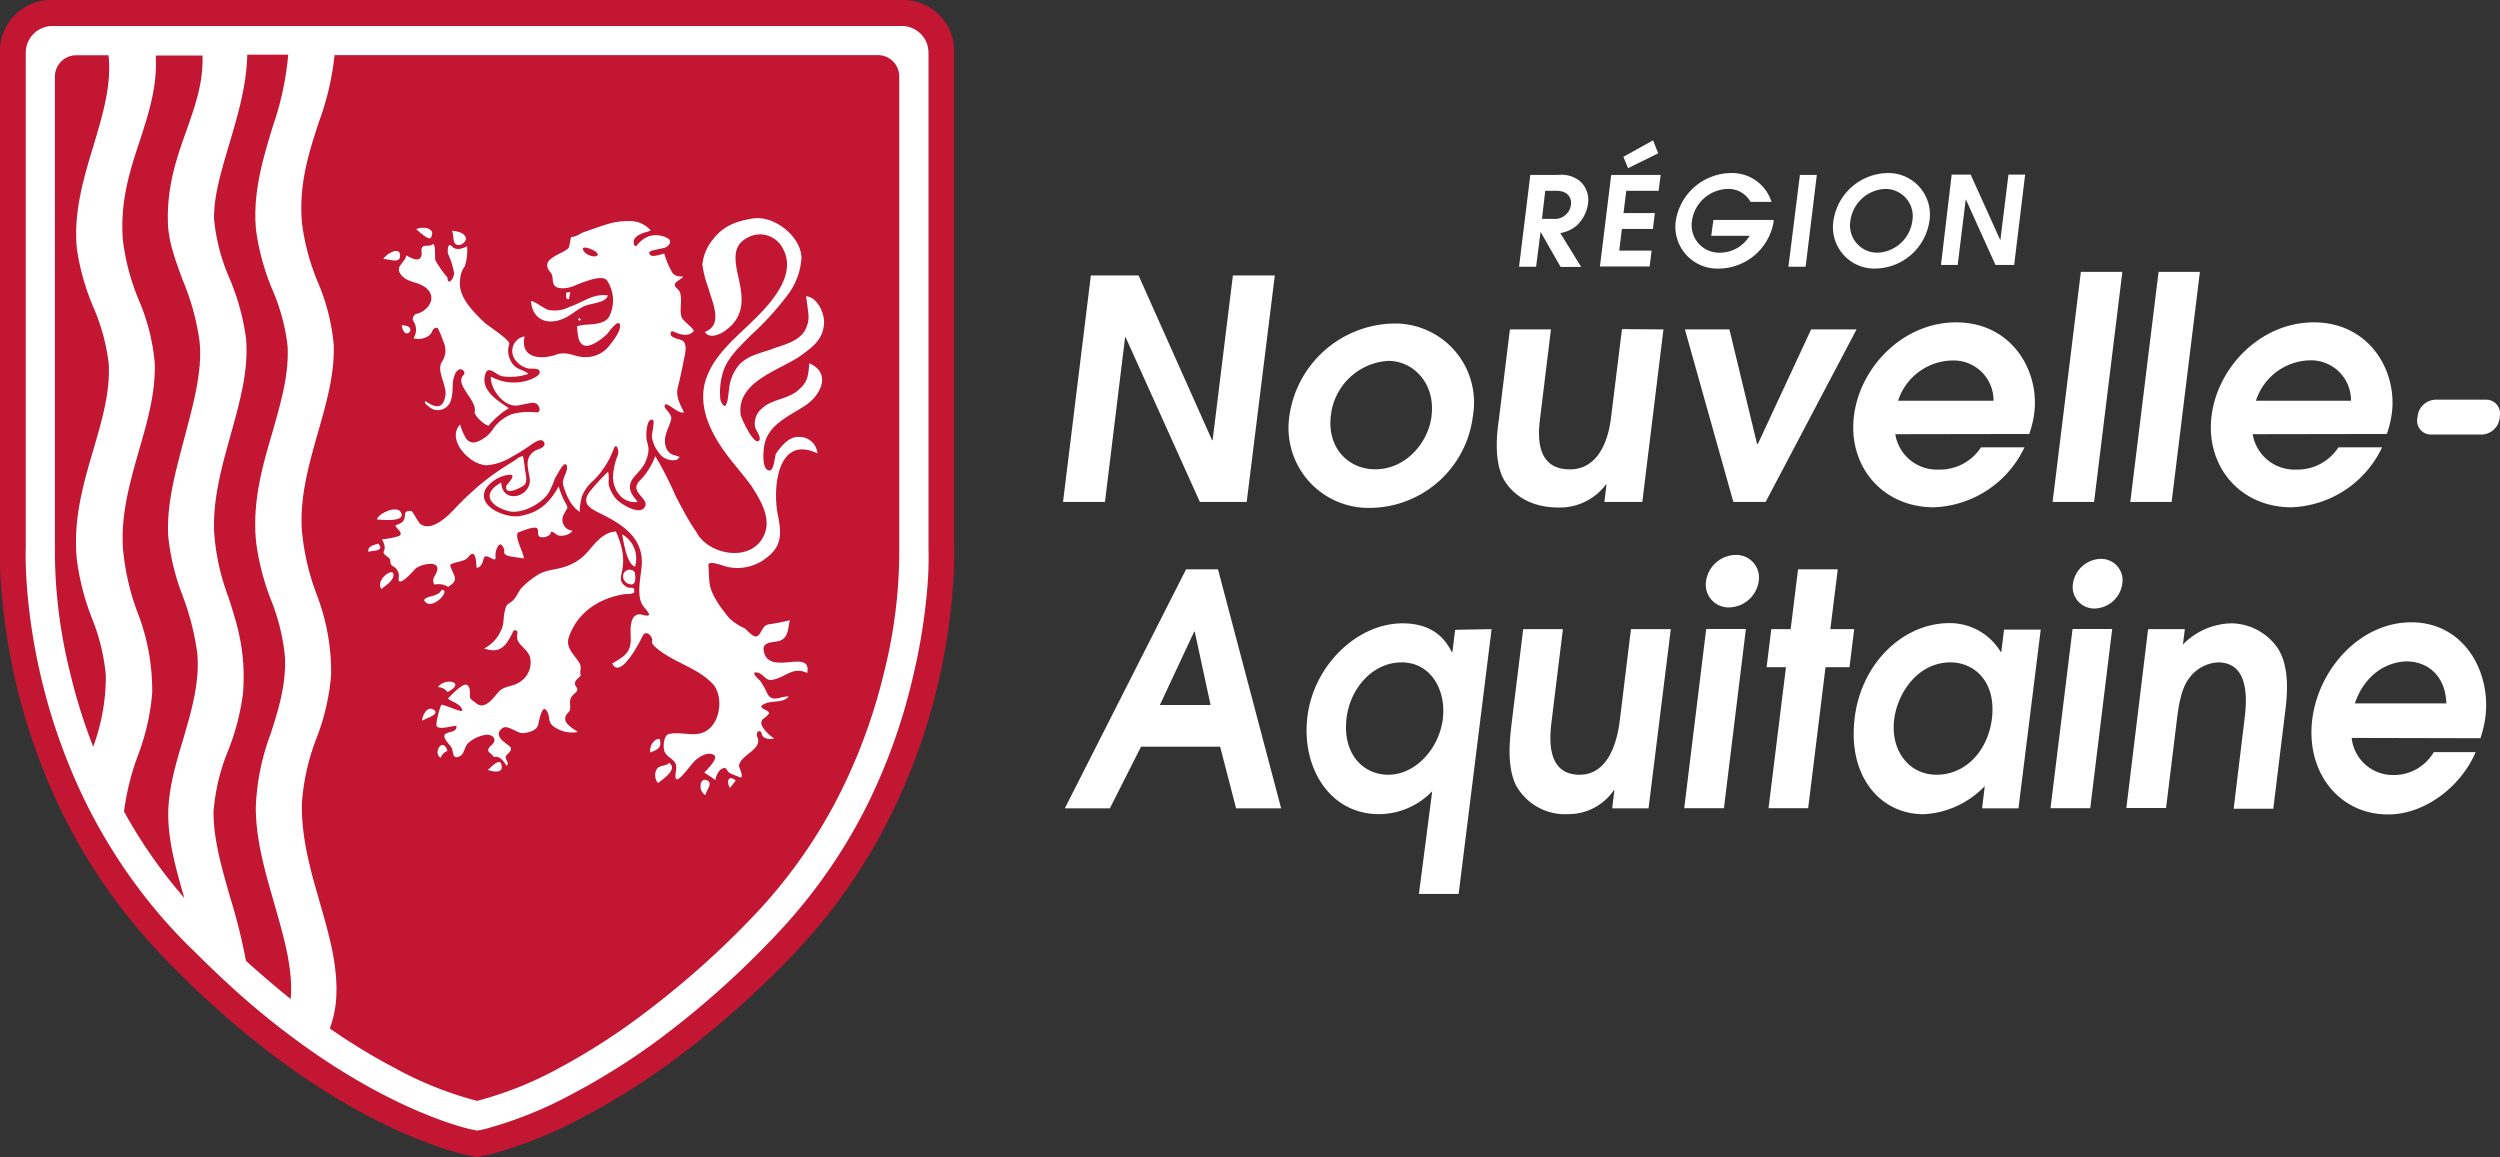
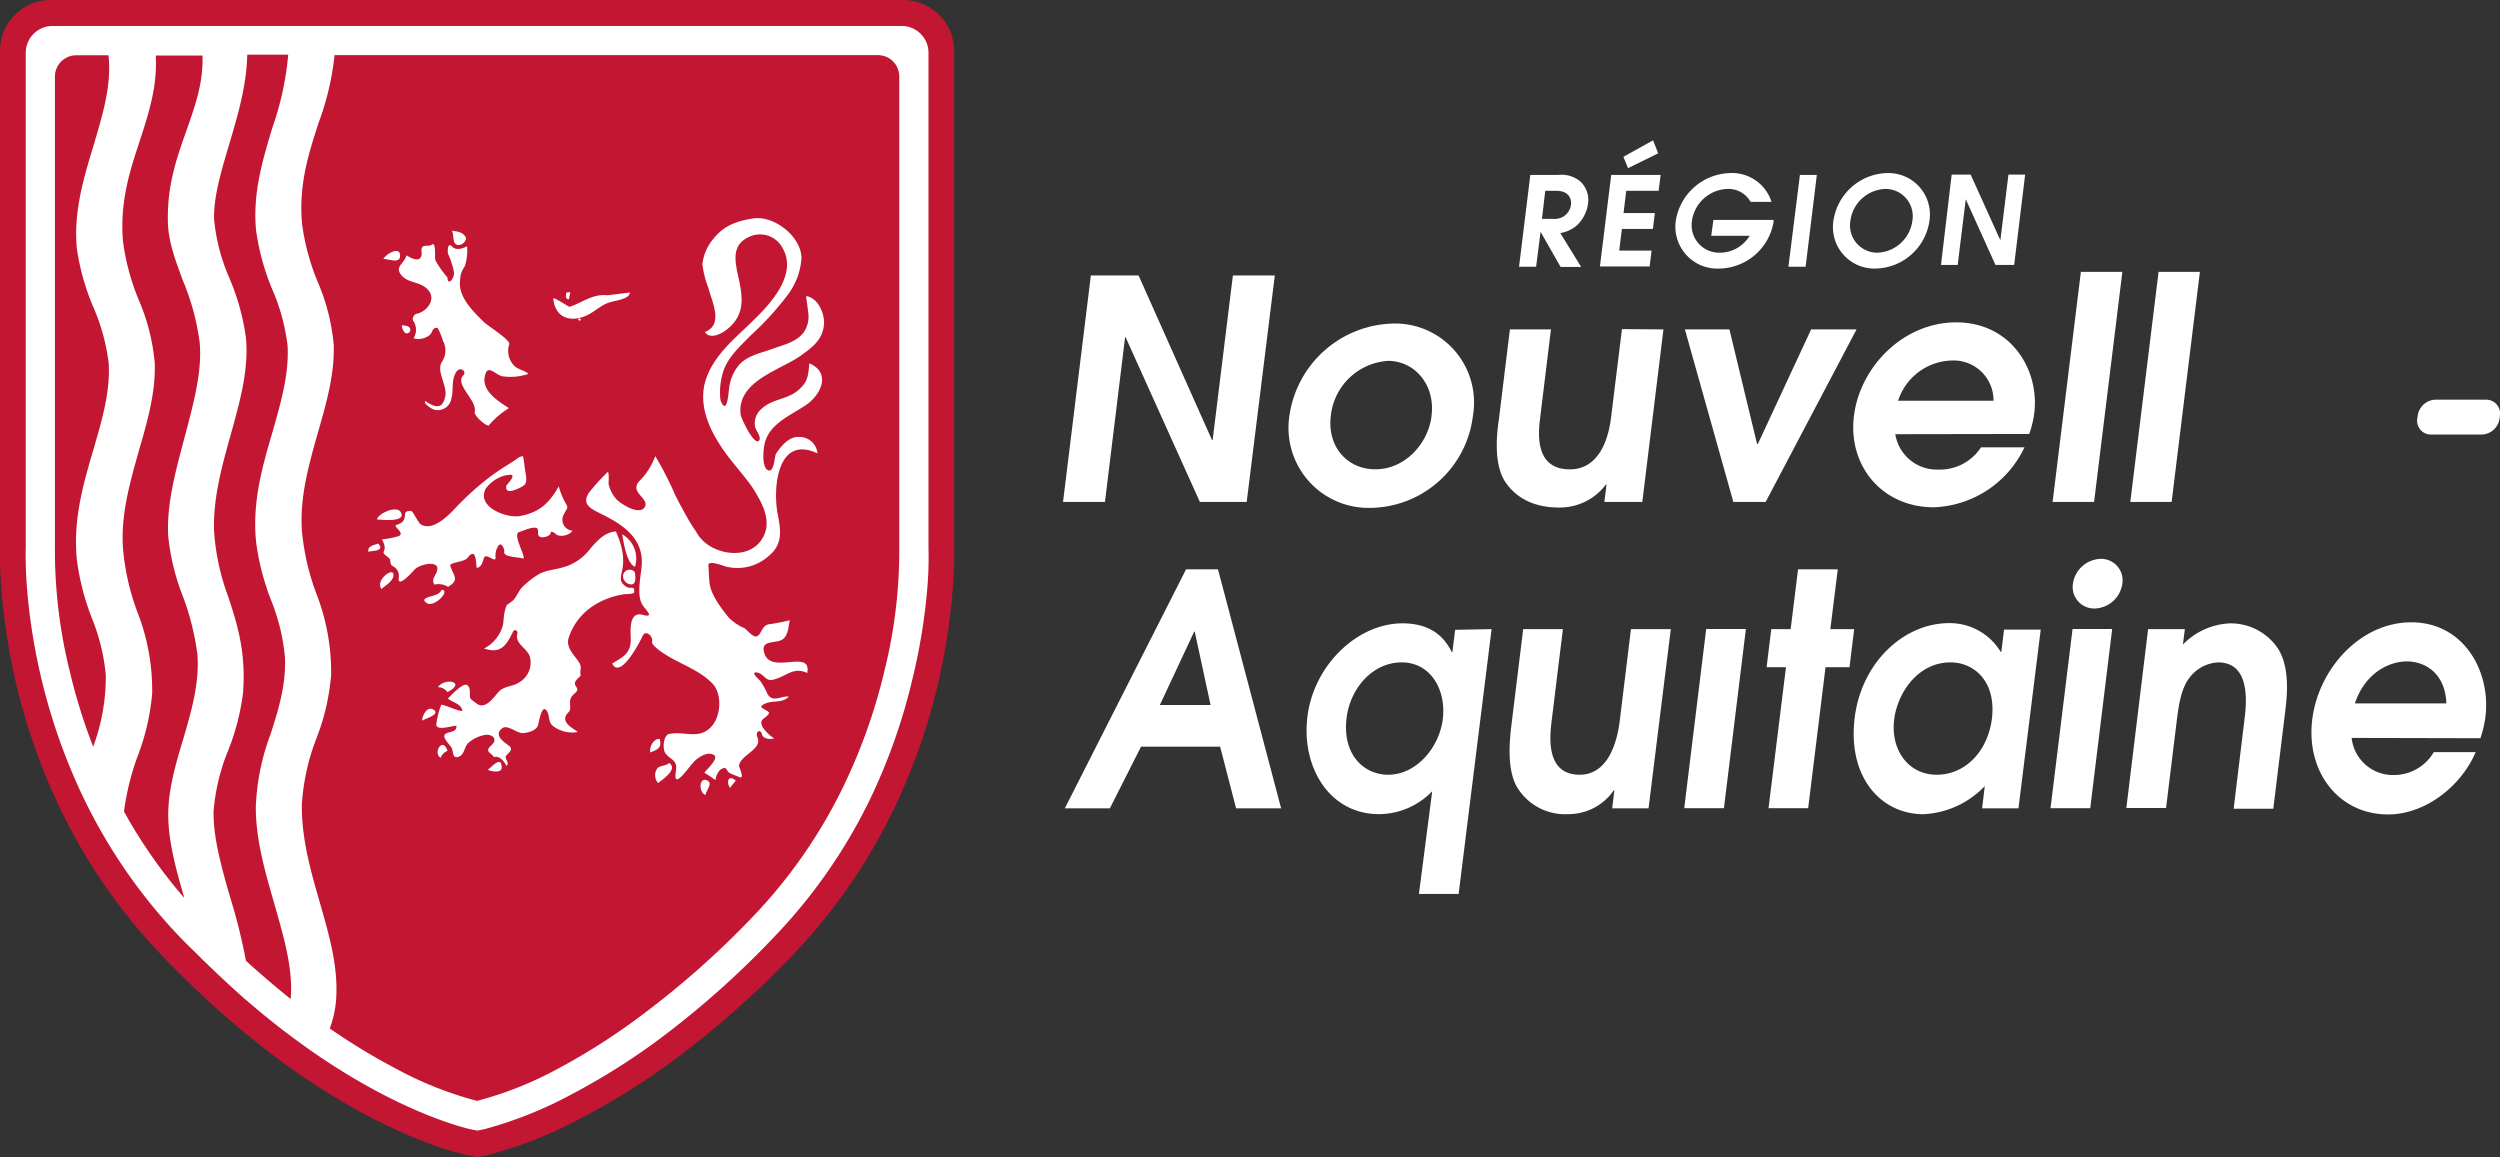
<svg xmlns="http://www.w3.org/2000/svg" id="adf1733e-b3d9-41de-83db-475ce29f7775" viewBox="0 0 336.89 155.92">
  <rect x="0" y="0" width="336.89" height="155.92" fill="#333333" stroke="none" />
  <defs>
    <style>.acd754f1-38f0-41b0-a9f9-b25281e4dede{fill:#c31632;}.b801cfc1-3690-46a8-93a6-480b60bd7bd1{fill:#fff;}.b48d76bc-8254-4774-bdb9-afd1c6eba8f0{fill:#fff;}</style>
  </defs>
  <g id="b2a315f4-e86b-47db-96fe-611628077bc6" data-name="BLASON">
    <path id="bea04680-9b5e-4cc0-bb98-1062bd36391c" data-name="FOND_ROUGE" class="acd754f1-38f0-41b0-a9f9-b25281e4dede" d="M128.58,73.7V6.87A6.88,6.88,0,0,0,121.7,0H6.88A6.86,6.86,0,0,0,0,6.86V73.69A52.22,52.22,0,0,0,.16,79,83.49,83.49,0,0,0,7.29,107.2c.39.85.79,1.71,1.2,2.54a76.47,76.47,0,0,0,13.09,18.77c.67.71,1.34,1.39,2,2.07,2.15,2.16,4.34,4.22,6.51,6.13C32,138.41,34,140,36,141.58c1.49,1.14,3,2.24,4.45,3.25,11.15,7.68,19.66,10.14,22,10.72l1.84.37,1.79-.37a57.92,57.92,0,0,0,12.47-5,93.39,93.39,0,0,0,12.94-8.21A125.69,125.69,0,0,0,107,128.51a75.9,75.9,0,0,0,13.1-18.77,82.52,82.52,0,0,0,6.31-17.63,83.83,83.83,0,0,0,2-13.13A52.5,52.5,0,0,0,128.58,73.7Z" />
    <path id="a1bf6363-e7b9-47ff-8f84-9bf7ea37aa12" data-name="blason_eau_melees" class="b801cfc1-3690-46a8-93a6-480b60bd7bd1" d="M125.12,73.78V7.11a3.61,3.61,0,0,0-3.61-3.61H7.07a3.61,3.61,0,0,0-3.6,3.6V73.74c0,.07-.08,1.93.13,5a80.74,80.74,0,0,0,6.83,27c.37.82.75,1.64,1.15,2.44a73.46,73.46,0,0,0,3.76,6.7,71.94,71.94,0,0,0,8.73,11.21c.66.69,1.31,1.35,2,2,2.09,2.1,4.22,4.11,6.33,6,1.86,1.64,3.79,3.23,5.72,4.72,1.44,1.1,2.89,2.16,4.31,3.14,10.67,7.34,18.68,9.67,20.9,10.21l1,.2,1-.21A54.54,54.54,0,0,0,77,147.48a90.52,90.52,0,0,0,12.46-7.91,121.34,121.34,0,0,0,15-13.46A72.3,72.3,0,0,0,117,108.2a79.2,79.2,0,0,0,6-16.88A79.71,79.71,0,0,0,125,78.75,49.35,49.35,0,0,0,125.12,73.78ZM26.9,46.08h0c.38,3.86-.79,8.18-2,12.75s-2.45,9-2.24,13.31a30.41,30.41,0,0,0,1.93,8.08,35.21,35.21,0,0,1,2,7.86c.34,3.89-.81,7.8-1.92,11.58-1,3.31-2,6.75-2,10.12,0,3.62,1.08,7.48,2.17,11.23a68.07,68.07,0,0,1-7.53-10.58l-.48-.86-.12-.22A34.84,34.84,0,0,1,18.51,102a30.87,30.87,0,0,0,2-8.6,29.08,29.08,0,0,0-2-10.94A32.42,32.42,0,0,1,16.58,74c-.34-4.59.93-9,2.16-13.34,1.16-4,2.25-7.85,2.11-11.76a27.52,27.52,0,0,0-2.13-8.43,30.83,30.83,0,0,1-2.15-8C16.13,27.22,17.5,23,18.83,19c1.22-3.76,2.38-7.31,2.16-11.52h6.3c.12,3.68-1,6.8-2.16,10.1-1.27,3.58-2.59,7.28-2.51,12.08,0,2.77,1,5.35,2,8.08A32.66,32.66,0,0,1,26.9,46.08ZM10.36,33.53h0a31.81,31.81,0,0,0,2.21,7.84A27.1,27.1,0,0,1,14.65,49c.21,3.82-.89,7.57-2.05,11.54-1.38,4.69-2.8,9.54-2.23,15a33.61,33.61,0,0,0,2,7.73A27,27,0,0,1,14.26,91a27.36,27.36,0,0,1-1.7,9.63A76.12,76.12,0,0,1,9.4,90.46a67.81,67.81,0,0,1-2-16.64V10.31a2.87,2.87,0,0,1,2.86-2.86h4.36c.44,4-.76,7.91-2,12.11C11.27,24,9.88,28.6,10.36,33.53Zm20.39,67.59a31.44,31.44,0,0,0,2-7.73c.42-5.59-.8-9.34-2-13a30.66,30.66,0,0,1-1.9-8.81c-.16-4.42,1.06-8.78,2.24-13,1.26-4.53,2.46-8.81,2.05-13.09a31.51,31.51,0,0,0-2.22-8,25.75,25.75,0,0,1-2.07-7.93c-.08-3,.93-6.38,2-10,1.17-3.92,2.38-8,2.47-12.19h5.52a40.16,40.16,0,0,1-2.09,9.69c-1.34,4.44-2.73,9-2.24,14A32,32,0,0,0,36.69,39a27,27,0,0,1,2.06,7.58c.22,3.82-.88,7.57-2,11.54-1.38,4.69-2.8,9.54-2.23,15a33.61,33.61,0,0,0,2,7.73,27.34,27.34,0,0,1,1.88,7.7c.16,3.8-.9,7.13-1.93,10.35a31.18,31.18,0,0,0-2,9.91c0,4.43,1.3,8.82,2.52,13.06,1.3,4.53,2.53,8.81,2.18,12.75-1.81-1.44-3.61-3-5.37-4.55l-.66-.61A77.49,77.49,0,0,0,31,120.87c-1.17-4.09-2.28-8-2.22-11.56A27.44,27.44,0,0,1,30.75,101.12Zm12.34,20.47c-1.22-4.23-2.48-8.6-2.41-13.25a29.54,29.54,0,0,1,1.94-8.78,30.44,30.44,0,0,0,2-8.59,29,29,0,0,0-2-11,32.67,32.67,0,0,1-1.93-8.39c-.33-4.59.94-9,2.17-13.35,1.15-4,2.24-7.85,2.11-11.75a27.45,27.45,0,0,0-2.13-8.43,30.79,30.79,0,0,1-2.15-8c-.44-5.26.93-9.46,2.25-13.52a37,37,0,0,0,2.14-9.1h73.24a2.87,2.87,0,0,1,2.86,2.86V73.89a66.94,66.94,0,0,1-2,16.52,75.73,75.73,0,0,1-5.74,16,68.57,68.57,0,0,1-11.81,16.93,118.93,118.93,0,0,1-14.54,13A86.93,86.93,0,0,1,75.21,144a48.68,48.68,0,0,1-10.92,4.35,48.55,48.55,0,0,1-11-4.38,82.79,82.79,0,0,1-8.85-5.38,14.42,14.42,0,0,0,.87-4.14C45.55,130.09,44.35,126,43.09,121.59Z" />
    <path class="b801cfc1-3690-46a8-93a6-480b60bd7bd1" d="M103.61,84.13c-1,.16-1,1.49-1.69,1.63-.49.1-1.27-.9-1.63-1.12a6.77,6.77,0,0,1-2.08-1.41c-1-1.24-2.44-3.1-2.6-4.71-.08-.78-.09-1.57-.15-2.34s2.08.1,2.38.17a6.28,6.28,0,0,0,5.52-1.24c2.11-1.61,1.92-3.4,1.45-5.78-.7-3.51-.08-10.81,5.35-8.23a2.44,2.44,0,0,0-2.48-2.22c-1.34-.09-2.44,1.25-3.1,2.25-.22.32-.22,2.6-1.08,2.24s-.64-2.69-.49-3.44c.54-2.78,3.45-3.9,5.57-5.33,2-1.33,3.52-4.33.48-5.64-.16,1.75-.17,2.52-1.59,3.7s-3.44,1.11-4.81,2.4a2.58,2.58,0,0,0-.88,2.6c.13.33.79,1.25.55,1.65-.63,1-2.47-3-2.52-3.41-.58-4.56,5.36-6,8.13-8,1.58-1.14,2.94-2.14,3.1-4.23.11-1.38-.82-3.58-2.42-3.76,0,0,.3,2.12.31,2.36a3.67,3.67,0,0,1-.65,2.55c-1,1.29-2.69,1.64-4.12,2.17-1.6.59-3.3.86-4.52,2.13a5.86,5.86,0,0,0-1.33,2.82c-.13.48-.24,4.37-1.22,2a9.25,9.25,0,0,1,.41-4c.73-2,2.3-3.33,3.69-4.77a39.2,39.2,0,0,0,5-5.49,9.17,9.17,0,0,0,1.81-4.88c0-2.92-3.69-5.81-6.53-5.36-2.29.36-4,1-5.43,2.86a6.33,6.33,0,0,0-1.39,3.32,13.54,13.54,0,0,0,.83,3.24c.41,1.7,2.1,4.91-.5,5.87.64,1,2.07.34,2.82-.22,2.83-2.1,2.26-4.75,1.57-7.76C99,34.9,98.74,33,100.79,32a3.43,3.43,0,0,1,4.67,1.43c2.05,3.57-1.64,7.51-4,9.8C98.94,45.7,96,48,95,51.53c-1,3.86,1.26,7.65,3.54,10.53.49.62,2.35,2.84,2.8,3.55,1.15,1.81,2.54,4.1,1.72,6.28-1.44,3.75-6.75,3.1-8.79.47-.13-.16-.24-.35-.37-.52l0,0,0-.06q-.42-.6-.81-1.23l-.38-.63-.22-.39c-.55-1-1.06-1.92-1.49-2.8a45.79,45.79,0,0,0-2.7-5.27,9.14,9.14,0,0,1-2,3.22c-1.74,1.64,1.32,2.45.58,3.66s-3.4-.54-3.87-1.13a4.62,4.62,0,0,1-1-2c0-.24.08-1.52-.1-1.62a30.16,30.16,0,0,0-2.48,2.71c-1.2,1.71.3,2.3,1.68,3,3,1.48,5.65,3.36,5.36,6.93-.11,1.36-.57,3.4-.14,4.73.25.79.62.94,1,1.56.55.8-.89.27-1,.27C84.66,82.66,85,85.29,85,86.18c0,1.91-1.1,2.37-2.51,3.24,0,0,.06.07.06.09,1.11,2,3.76-3.17,4-3.71.3-.75.92-.51,1.23.07s-.19.58.4,1.2a8.24,8.24,0,0,0,1.41,1.08c2.09,1.36,4.7,2.14,6.45,4,1.31,1.44,1.11,4.35-.17,5.76-1.68,1.83-3.66.56-5.72,1-.75.16-.9,2-.5,2.56.62.92,1.69.89,1.44,2.38-.52,3.1,1.93-.9,2.75-1.51.6-.47,1.59-1.06,2.35-.61s-1,2-1.27,2.4c.52.31,1,.64,1.49,1A2.4,2.4,0,0,1,97,103.8l0,0a.79.79,0,0,1,.17-.14c.79-.45.67.14,1.11.49a13.43,13.43,0,0,0,1.3.54c.86.48,0-1.38,0-1.46.15-1.51,3.2-2.22,2.49-3.87-.33-.79.42-1.2.61-.4.15.65,1.16.7,1.63.54a5.85,5.85,0,0,1-1.46-1.39c-.41-.64-.27-1,0-1.23l0,0c.27-.24.65-.45.81-.82-.35-.55-1.92-.69-.44-1.29,1-.39,2.17,0,3.08-.88-.88-.22-2.16.91-2.89-.4a9.58,9.58,0,0,0-1-1.78s-1.3-1.13-.52-1.1c1,.06,1.22,1.21,2.18,1,1.85-.34,2.74-1.84,4.71-.92.65-3.46-5.27.57-5.86-3-.2-1.09.89-1.11,1.77-1.25,1.56-.24,1.47-1.66,1.74-2.86v0A27.75,27.75,0,0,1,103.61,84.13Z" />
    <path class="b801cfc1-3690-46a8-93a6-480b60bd7bd1" d="M68.3,101.72c1.07-1,.47-1-.51-1.85-.65-.55-.84-1.2-.1-1.74s2,.75,2.83.66,1.79-.36,2-1.12c.08-.28.5-2.91,1.16-1.88.54.82,0,1.61,1.19,2.28a4.22,4.22,0,0,0,3,.57c-1-.7-2.48-1.48-1.23-2.69.42-.4,0-1.34.29-1.89.37-.74,1.22-.83.71-1.52s.29-1.11.61-1.48c-.17-.69.21-1.08-.19-1.75-.6-1-1.87-2-1.42-3.39,1.12-3.36,4.06-5.33,7.57-5.86.19,0,1.23,0,1.25-.26.08-1-.47-.33-1.09-.75-1.94-1.32,1-2.08-1.37-7.43-1.59.08-2.7,1.43-3.67,2.58a6.78,6.78,0,0,1-3.46,2.25c-1.23.37-2.45.36-3.55,1.11a11.51,11.51,0,0,0-2,1.62c-.52.56-.74,1.43-1.37,1.88-.8.57-.68.39-.93,1.31-.17.64-.12,1.28-.26,1.91a5,5,0,0,1-2.53,3.11c1.29.42,2.25.37,3.11-.84a10.6,10.6,0,0,0,.8-1.44c.22-.39.68-.12.58.27-.36,1.39,1.2,1.83,1.68,3.09A3.11,3.11,0,0,1,69.89,92c-.93.57-2,.42-2.74,1.28s-1.85,2.44-3,1.47c-.2-.19-.75-.46-.81-.78-.09-.49.14-1.35-.42-1.67s-2.27,1.53-2.56,1.84c.61.5,1.73.68,1.94,1.57.1.43-2.29-.73-2.83-.75a10.14,10.14,0,0,0-.67,2.68c0,.91,2.16.13,2.72.17,0,.86-.74.72-1.33,1-.92.38.47,1.53.69,2s.07,1.55,1,1.13c.8-.34.65-1.42,1.34-1.92A4.6,4.6,0,0,1,65.61,99c1,.06,1.4.75.59,1.45-1,.86.06,1,.35,1.57.84-.23,1.37.63,1.72,1.19h0C68.76,102.67,67.78,102.22,68.3,101.72Z" />
    <path class="b801cfc1-3690-46a8-93a6-480b60bd7bd1" d="M70,71.68c.34-.08,2.31-1,2.47-.33.12.45-.16,1,.58,1.06.34,0,1.1-.17,1.16-.61s.79.27.9.32a2,2,0,0,0,2.06-.6A1.48,1.48,0,0,1,76,69.28c.48-1,.68-.69.07-1.74a11.25,11.25,0,0,1-.78-2c-1.26,2.24-2.6,3.54-5.27,4-1.78.31-5.86-1.23-4.56-3.69a4.56,4.56,0,0,1,2.76-1.81h0L68.5,64c1.39-.2-.23,1.26-.27,1.48-.28,1.42,2,.24,2.41-.11s.27-1.14.18-1.63c-.13-.75-.17-1.53-.35-2.27a1.45,1.45,0,0,0-.84.39c-.86.58-1.77,1.1-2.63,1.7a32.49,32.49,0,0,0-3.26,2.59c-.8.71-1.56,1.45-2.29,2.22-.91,1-3.12,3.28-4.71,2.31-.43-.25-1.08-1.83-1.37-1.83-1.18,0-.54.51-1,1.3-.24.4-.72.47-1.09.67.16.47,1.16,1,.49,1.41a10.77,10.77,0,0,1-2.3.45c.25.52.54,1,.25,1.62-.21.39.59.69.78,1s0,.79.45,1a1.46,1.46,0,0,1,.78,1.56c-.21,1.61,2.12-1.09,2.2-1.17.65-.66,3.62-1.36,2.9.43-.22.58-.73,1-.28,1.66a2.44,2.44,0,0,1,1.83.3c1.57-.94.78-1.4.3-2.82-.17-.5,1.87-.48,2.35-1.11,1.08-1.41,1.1.41,1.2,1.36.59,0,.83-.75.94-1.22.25-1,1.67.75,1.61-.19a2.33,2.33,0,0,1,.4-1.58c.4-.54.84.52.77.83-.15.76,1.94.7,2.55.91h.07C70.72,74.7,69,71.9,70,71.68Z" />
    <path class="b801cfc1-3690-46a8-93a6-480b60bd7bd1" d="M65.84,57.36A11.59,11.59,0,0,1,68.57,55c-1.5-1-4-2.47-3.1-4.76.42-1,1.48.39,2.27.47a7.47,7.47,0,0,0,3.45-.32c-.32-.4-1.33-.59-1.78-1a2.85,2.85,0,0,1-.79-3c.19-.58-2.78-2.39-3.42-3C63.79,42,61.69,40,62,37.77a3.23,3.23,0,0,1,.64-1.89,7,7,0,0,0,.3-2.69c-.65.32-1.47.62-2.06,0s-.58.77-.51,1a10.41,10.41,0,0,1,.82,2.59c0,.84-.89,1.78-.89.61a13.87,13.87,0,0,1-1.6-2.25c-.18-.31.13-2.63-.5-2.17-.39.28-.93,0-1.25.29s0,.89-.19,1.27c-.3.91-1.58.12-2-.12-.24,1.12-1.65,1.5-.67,2.67s2.64.8,3.67,2.07-.29,2.88-1.64,3.14c-.33.06-.67.7-.4,1a2.09,2.09,0,0,1,0,2.29,2.41,2.41,0,0,0,2-.3c.74-.47.34-1.1,1.25-1.11a10.72,10.72,0,0,1,.74,1.79,2.74,2.74,0,0,1-.19,2.85c-.72,1.24.73,3.13.5,4.5-.33,1.88-1.34,1.67-2.7.74-.36.29.9,1.07,1.08,1.12a1.85,1.85,0,0,0,2.43-1.52c.3-1.06,0-2.14.48-3.21.57-1.32,1.65-.38,1.14.11-1.25,1.25,1.88,3.4,1.52,4.94C63.85,56,65.35,57.33,65.84,57.36Z" />
    <path class="b801cfc1-3690-46a8-93a6-480b60bd7bd1" d="M83.84,72c.2,1.13.64,4,1.73,4.37A3.76,3.76,0,0,0,83.84,72Z" />
    <path class="b801cfc1-3690-46a8-93a6-480b60bd7bd1" d="M88.68,105.52c.44-.37,2.8-1.88,1.47-2.71-.29.42-1.18.27-1.6.77A1.6,1.6,0,0,0,88.68,105.52Z" />
    <path class="b801cfc1-3690-46a8-93a6-480b60bd7bd1" d="M54,69c-.57-.93-3,.17-3.21,1C51.09,70,54.89,70.49,54,69Z" />
    <path class="b801cfc1-3690-46a8-93a6-480b60bd7bd1" d="M62,33c.41-.1,1-.64.72-1.11-.39-.64-1.12-.7-1.82-.8C61.25,31.64,60.8,33.22,62,33Z" />
    <path class="b801cfc1-3690-46a8-93a6-480b60bd7bd1" d="M53,77.31c-.15-.74-2.33.75-1.66,2,0,0,.08.07,0,.1C51.93,78.9,53.22,78.19,53,77.31Z" />
    <path class="b801cfc1-3690-46a8-93a6-480b60bd7bd1" d="M60.3,93.26c2.66-1.37-.4-2-1.28-.66A1.63,1.63,0,0,1,60.3,93.26Z" />
    <path class="b801cfc1-3690-46a8-93a6-480b60bd7bd1" d="M59.51,79.48c-.44,1-2,.72-2.37,1.38C58,82.59,60.94,79.47,59.51,79.48Z" />
    <path class="b801cfc1-3690-46a8-93a6-480b60bd7bd1" d="M53.89,34.68c.26-1.66-1.84-.54-2.23.22C52.23,34.87,53.75,35.5,53.89,34.68Z" />
    <path class="b801cfc1-3690-46a8-93a6-480b60bd7bd1" d="M95.21,105.13c-1-.38-1.09,1.6-.16,2C95.22,106.4,96.16,105.48,95.21,105.13Z" />
-     <path class="b801cfc1-3690-46a8-93a6-480b60bd7bd1" d="M58.09,32c.73-1.39-1.34-1.52-2-1.1C56.35,31.11,57.83,32.53,58.09,32Z" />
    <path class="b801cfc1-3690-46a8-93a6-480b60bd7bd1" d="M88.91,99.58c-.81-.11-1.47,1.08-1.27,1.82,0-.1,0,0,0,0C88.62,101,89.21,100.82,88.91,99.58Z" />
    <path class="b801cfc1-3690-46a8-93a6-480b60bd7bd1" d="M67.61,103.44c0-1.74-1.45,0-1.88.31C66.09,103.91,67.59,104.28,67.61,103.44Z" />
    <path class="b801cfc1-3690-46a8-93a6-480b60bd7bd1" d="M56.87,97.12c.4-.27,2.5-.84,1.6-1.46S56.9,96.41,56.87,97.12Z" />
    <path class="b801cfc1-3690-46a8-93a6-480b60bd7bd1" d="M59.39,102.12a1.48,1.48,0,0,1,.91-.93C59.66,99.18,58.27,101.51,59.39,102.12Z" />
    <path class="b801cfc1-3690-46a8-93a6-480b60bd7bd1" d="M54.13,43.84c.39,2.48,2.42-.05,0,0Z" />
    <path class="b801cfc1-3690-46a8-93a6-480b60bd7bd1" d="M49.65,74.36c.34-.18,2.31,0,1.33-1.11C50.48,73.42,49.46,73.58,49.65,74.36Z" />
    <path class="b801cfc1-3690-46a8-93a6-480b60bd7bd1" d="M99.15,105.18c-1-.85-1.31.17-.79,1Z" />
    <path class="b801cfc1-3690-46a8-93a6-480b60bd7bd1" d="M76.85,39.36c-.39.08-.39,0-.55.1,0,0,0,.17,0,0,0,.29-.16.93.37.86Z" />
    <path class="b801cfc1-3690-46a8-93a6-480b60bd7bd1" d="M77.92,43.1c.11.13.25.13.4,0L78,42.84A1.56,1.56,0,0,0,77.92,43.1Z" />
-     <path class="b801cfc1-3690-46a8-93a6-480b60bd7bd1" d="M81.85,39.79c-2-.23-3.38,1-5.1,1.56a4.24,4.24,0,0,1-3,.37c-.48-.2-1.77-1.16-2.2-1.16.22,2.67,2.36,3.32,4.53,2.31,1-.46,1.77-1.27,2.81-1.67.86-.35,2.9-.43,3-1.41" />
-     <path class="b801cfc1-3690-46a8-93a6-480b60bd7bd1" d="M91.83,42.68c-.3-1,.16-2.26-.21-3.32-.11-.32-.7-.64-.69-1s.89-.76,1.15-1.09a4.21,4.21,0,0,1-.87-.09,1.11,1.11,0,0,1-.63-.48c-.14-.22-.25-.47-.37-.7s-.21-.44-.31-.67c0-.07-.45-1.15-.35-1.16-.48.05-2,.76-2.06-.12,0-.39,1.88-.48,2.31-.77.59-.4.74-.92,0-1.27a3.32,3.32,0,0,0-2.3-.19,3.5,3.5,0,0,0-1.68,1.26l-.11.08c-.28.09-.34-.54-.31-.71a1.19,1.19,0,0,1,.54-.69,3.4,3.4,0,0,1,.86-.41,4.87,4.87,0,0,0,.89-.29,3.68,3.68,0,0,0-2.88-1.27,9.66,9.66,0,0,0-3.32.53c-.94.28-1.86.63-2.78.95-.47.16-1.18.72-1.7.65-.08,0-.15.49-.23.92a2.21,2.21,0,0,1-.07.3.88.88,0,0,1-.12.3,1.36,1.36,0,0,1-.17.16l-.09.06c-1,.72-3.58,1.32-2.19,3,.48.56.22,1,.47,1.64.34.8,1.84.55,2.44.34.87-.31,4.12-1.87,4.78-.8a4.87,4.87,0,0,1,.28,4.79c-.81,1.42-3.05.87-4.35,1.34.07.76.06,2.33,1,2.59s2.52-1,3.13-1.64c.15-.17,1.42-2,1.65-1.17s-1.23,2.63-1.8,3.26a4.14,4.14,0,0,1-2.9,1.12c-1.21,0-2.15-.66-3.29-.48l-.1,0a3.59,3.59,0,0,0-.41.11c-2.12.77-5,.55-4.35-2.43a2,2,0,0,0-1.29,3.13,3.06,3.06,0,0,0,1.91,1.22h.54c.43,0,.94.09.88.52-.09.62-1.67,1.13-2.23,1.22a6.39,6.39,0,0,1-4.35-.67c-.12,1.61,1.72,4.16,3.62,3.89.53-.08,1-.22,1.57-.3a1.26,1.26,0,0,1,1,.09c.25.19.57.87.22,1.09a.48.48,0,0,1-.31.05A8.93,8.93,0,0,0,69,55.8a5.51,5.51,0,0,0-2.6,2.07,4.31,4.31,0,0,1-2.27,1.71,1.21,1.21,0,0,1-1.42-.66A7.88,7.88,0,0,1,62,57.2c-1.35,1.49-.08,3.49,1.21,4.5a4.2,4.2,0,0,0,2.32,1A7.4,7.4,0,0,0,69,61.54c.7-.37,1.36-.79,2-1.22.47-.29,1.3-1,1.87-1a.53.53,0,0,1,.51.44.6.6,0,0,1-.25.5c-.37.28-.88.32-1.24.62-1.24,1-.7,2.22-.51,3.57.34,2.49-3.66,3.63-3.84.57-2.63,1.46-1.64,3.06.83,3.82,1.8.56,4.58-.91,5.56-2.42a14,14,0,0,0,.87-2C75,64.19,76,62,76.35,62.68s-.7,1.83-.46,2.67c.36,1.28,1.09,3,2.32,3.67-.26-.14.14-1.91.23-2.17a5.16,5.16,0,0,1,1.43-2,11.51,11.51,0,0,0,2.84-4.4c.36-.9.77.29.55.86A9.07,9.07,0,0,0,82.62,64c-.13,1.92,1.18,3.9,3.29,3.64-.38-.6-.85-1-1-1.71-.17-1.31.82-1.83,1.48-2.75a4.42,4.42,0,0,0,1-2.65c0-.51-.24-1-.28-1.5s0-2.71.83-2.45c0,0,0,0,.05,0,.27.3-.2,1.87-.14,2.34a4.61,4.61,0,0,0,1.46,2.65c.49.4,1.94.79,2.26,0a7.49,7.49,0,0,0-.84-.27c-1.09-.38-1.31-1.72-1-2.72.17-.72.57-1.39.72-2.11S89.3,55,89.6,54.56s1.83,1.31,2.57,1c-.48-1-1.14-2.1-.84-3.29s.55-2.37.78-3.57c.13-.73.72-2.48-.32-2.88-.34-.13-1.2-.27-1.38-.66-.11-.23,0-.63.32-.49.83.39,1.93.78,2.72,0C93.72,44.37,92,43.29,91.83,42.68ZM80.47,34.45c-.36.32-1.84-.15-1.92-.94C78.5,33,81,33.93,80.47,34.45Z" />
+     <path class="b801cfc1-3690-46a8-93a6-480b60bd7bd1" d="M81.85,39.79c-2-.23-3.38,1-5.1,1.56c-.48-.2-1.77-1.16-2.2-1.16.22,2.67,2.36,3.32,4.53,2.31,1-.46,1.77-1.27,2.81-1.67.86-.35,2.9-.43,3-1.41" />
  </g>
  <g id="ab95806b-0a59-4aaf-a449-a6d9721f4bbc" data-name="TEXTE">
    <path class="b48d76bc-8254-4774-bdb9-afd1c6eba8f0" d="M206.22,23.57H210a4,4,0,0,1,2.91.84,3.39,3.39,0,0,1,1.09,3,4.93,4.93,0,0,1-1.55,3,4.62,4.62,0,0,1-2.19,1l2.81,4.56H210.3l-2.7-4.73h0L207,35.94H204.7Zm1.57,5.92h1.46a2.2,2.2,0,0,0,2.45-1.91c.08-.68-.19-1.87-2-1.87h-1.47Z" />
    <path class="b48d76bc-8254-4774-bdb9-afd1c6eba8f0" d="M217.12,23.57h6.66l-.27,2.14h-4.36l-.37,3H223l-.26,2.14h-4.18l-.36,2.92h4.36l-.26,2.14H215.6Zm1.64-2.44,4-2.22.69,1.75-4.06,2Z" />
    <path class="b48d76bc-8254-4774-bdb9-afd1c6eba8f0" d="M230.89,29.64H239l0,.27a7.55,7.55,0,0,1-7.32,6.28,5.65,5.65,0,0,1-5.86-6.43,7.62,7.62,0,0,1,7.38-6.44,5.57,5.57,0,0,1,5.52,3.88H235.9a3.41,3.41,0,0,0-3.1-1.74A5,5,0,0,0,228,29.77a3.71,3.71,0,0,0,3.84,4.28,4.69,4.69,0,0,0,3.93-2.27h-5.17Z" />
    <path class="b48d76bc-8254-4774-bdb9-afd1c6eba8f0" d="M242.55,23.57h2.28l-1.51,12.37H241Z" />
    <path class="b48d76bc-8254-4774-bdb9-afd1c6eba8f0" d="M254.33,23.32A5.59,5.59,0,0,1,260,29.79a7.48,7.48,0,0,1-7.25,6.4,5.58,5.58,0,0,1-5.69-6.4A7.51,7.51,0,0,1,254.33,23.32ZM253,34.05a4.93,4.93,0,0,0,4.7-4.28,3.67,3.67,0,0,0-3.65-4.31,4.93,4.93,0,0,0-4.7,4.31A3.67,3.67,0,0,0,253,34.05Z" />
    <path class="b48d76bc-8254-4774-bdb9-afd1c6eba8f0" d="M263,23.53h2.56l4,8.85h0l1.09-8.85h2.25L271.42,35.7H268.9l-4-8.85h0l-1.09,8.85h-2.25Z" />
    <path class="b48d76bc-8254-4774-bdb9-afd1c6eba8f0" d="M147,37.12h6.43l9.9,22.19h.08l2.73-22.19h5.65L168,67.64h-6.31l-10-22.18h-.08L148.9,67.64h-5.65Z" />
    <path class="b48d76bc-8254-4774-bdb9-afd1c6eba8f0" d="M173.76,56A14.47,14.47,0,0,1,187.69,43.6,10.64,10.64,0,0,1,198.49,56a14.08,14.08,0,0,1-13.84,12.44A10.78,10.78,0,0,1,173.76,56Zm19.15,0c.52-4.23-2.36-7.37-5.84-7.37A8.28,8.28,0,0,0,179.34,56c-.54,4.39,2.42,7.24,5.94,7.24C189.34,63.28,192.45,59.76,192.91,56.08Z" />
    <path class="b48d76bc-8254-4774-bdb9-afd1c6eba8f0" d="M224.16,44.39l-2.85,23.25H216.2l.29-2.35h-.08a7.76,7.76,0,0,1-6.37,3.1c-4.24,0-6.37-2.09-7.34-3.68-1.42-2.48-1-6.24-.72-8.17l1.49-12.15H209l-1.45,11.86c-.23,1.88-.87,7,4,7,3.52,0,5.1-3.31,5.55-7l1.47-11.9Z" />
    <path class="b48d76bc-8254-4774-bdb9-afd1c6eba8f0" d="M227.05,44.39h6l3.72,15.42h.12l7.17-15.42h6.12L237.93,67.64h-4.35Z" />
    <path class="b48d76bc-8254-4774-bdb9-afd1c6eba8f0" d="M255.4,58.51a5.68,5.68,0,0,0,5.82,4.77,6.6,6.6,0,0,0,5.73-3h5.86a14.08,14.08,0,0,1-12.22,8.08c-6.91,0-11.59-5.53-10.76-12.31.81-6.58,6.61-12.61,13.78-12.61,7.37,0,11.24,6.37,10.52,12.23a13.62,13.62,0,0,1-.68,2.81ZM268.64,54A5.38,5.38,0,0,0,263,48.58,7.82,7.82,0,0,0,255.78,54Z" />
    <path class="b48d76bc-8254-4774-bdb9-afd1c6eba8f0" d="M280.41,36.64H286l-3.81,31H276.6Z" />
    <path class="b48d76bc-8254-4774-bdb9-afd1c6eba8f0" d="M290.88,36.64h5.57l-3.81,31h-5.57Z" />
-     <path class="b48d76bc-8254-4774-bdb9-afd1c6eba8f0" d="M303.56,58.51a5.71,5.71,0,0,0,5.83,4.77,6.6,6.6,0,0,0,5.73-3H321a14.08,14.08,0,0,1-12.22,8.08c-6.91,0-11.59-5.53-10.76-12.31.81-6.58,6.62-12.61,13.78-12.61,7.37,0,11.24,6.37,10.52,12.23a14.3,14.3,0,0,1-.68,2.81ZM316.81,54a5.38,5.38,0,0,0-5.62-5.44A7.82,7.82,0,0,0,304,54Z" />
    <path class="b48d76bc-8254-4774-bdb9-afd1c6eba8f0" d="M286,78.64A3.88,3.88,0,0,1,282.27,82a2.9,2.9,0,0,1-2.93-3.35,3.9,3.9,0,0,1,3.75-3.34A2.89,2.89,0,0,1,286,78.64Z" />
    <path class="b48d76bc-8254-4774-bdb9-afd1c6eba8f0" d="M159.83,76.72h4.3l8.51,32.21h-6.07l-2.15-8.31H153.76l-4.2,8.31h-6.07ZM156.3,95h6.83L161,85.12h-.08Z" />
    <path class="b48d76bc-8254-4774-bdb9-afd1c6eba8f0" d="M201,84.78l-4.44,35.68h-5.35L193,106.62a10,10,0,0,1-7.17,3.09c-6.76,0-10.47-6.44-9.65-13.1C177,89.69,182.87,84,189,84c4.55,0,6,2.65,6.64,3.87h.08l.37-3ZM187.07,104.4c3.78,0,6.89-3.65,7.36-7.52s-1.6-7.62-5.54-7.62-6.95,3.52-7.43,7.49C180.86,101.62,183.73,104.4,187.07,104.4Z" />
    <path class="b48d76bc-8254-4774-bdb9-afd1c6eba8f0" d="M225.15,84.78l-3,24.15h-4.9l.3-2.44h-.08a7.39,7.39,0,0,1-6.15,3.22,7.55,7.55,0,0,1-7-3.83c-1.33-2.57-.85-6.48-.61-8.48l1.55-12.62h5.35l-1.51,12.31c-.24,2-.9,7.31,3.77,7.31,3.38,0,4.92-3.44,5.4-7.26l1.51-12.36Z" />
    <path class="b48d76bc-8254-4774-bdb9-afd1c6eba8f0" d="M240.67,89.91h-2.61l.63-5.13h2.61l1-8.06h5.35l-1,8.06h3.21l-.63,5.13H246l-2.34,19h-5.34Z" />
    <path class="b48d76bc-8254-4774-bdb9-afd1c6eba8f0" d="M272,108.93h-4.9l.36-3a12.2,12.2,0,0,1-8.26,3.79c-5.75,0-10.25-5-9.27-13,.91-7.4,6.56-12.75,12.75-12.75a8,8,0,0,1,6.92,3.87h.09l.37-3H275Zm-9.16-19.67c-4.39,0-7.14,4.09-7.59,7.7-.5,4.09,1.9,7.44,5.73,7.44s6.9-3.13,7.45-7.61C269,91.78,266,89.26,262.83,89.26Z" />
    <path class="b48d76bc-8254-4774-bdb9-afd1c6eba8f0" d="M289.47,84.78h4.95l-.26,2.08A9.34,9.34,0,0,1,300.63,84a7.68,7.68,0,0,1,6.31,3.35c1.72,2.65,1.23,6.7,1,8.57l-1.6,13.06H301L302.45,97c.25-2,.95-7.74-3.56-7.74A5.18,5.18,0,0,0,295,91.39c-1.14,1.48-1.46,4-1.7,6l-1.41,11.49h-5.35Z" />
    <path class="b48d76bc-8254-4774-bdb9-afd1c6eba8f0" d="M316.9,99.44a5.59,5.59,0,0,0,5.55,5,6.24,6.24,0,0,0,5.52-3.09h5.64c-1.82,4.35-6.58,8.4-11.81,8.4-6.64,0-11.08-5.75-10.21-12.79.84-6.83,6.47-13.1,13.34-13.1,7.09,0,10.74,6.61,10,12.71a15.09,15.09,0,0,1-.68,2.91Zm12.76-4.65c-.12-3.88-2.68-5.66-5.33-5.66-2,0-5.46,1.17-7,5.66Z" />
    <polygon class="b48d76bc-8254-4774-bdb9-afd1c6eba8f0" points="226.96 108.91 232.31 108.91 235.27 84.76 229.92 84.76 226.96 108.91" />
-     <path class="b48d76bc-8254-4774-bdb9-afd1c6eba8f0" d="M237,78.31a4.11,4.11,0,0,1-4,3.54,3.06,3.06,0,0,1-3.1-3.54,4.11,4.11,0,0,1,4-3.53A3.06,3.06,0,0,1,237,78.31Z" />
    <polygon class="b48d76bc-8254-4774-bdb9-afd1c6eba8f0" points="276.32 108.91 281.67 108.91 284.63 84.76 279.29 84.76 276.32 108.91" />
    <path class="b48d76bc-8254-4774-bdb9-afd1c6eba8f0" d="M325.8,56a2.5,2.5,0,0,1,2.41-2.14H335A1.87,1.87,0,0,1,336.88,56l-.05.43a2.51,2.51,0,0,1-2.42,2.13h-6.78a1.86,1.86,0,0,1-1.89-2.13Z" />
  </g>
  <path class="b801cfc1-3690-46a8-93a6-480b60bd7bd1" d="M85.55,77.16l0,0c-.08-.15-.16-.23-.2-.24a.9.9,0,0,0-1.39.62,1.13,1.13,0,0,0,1.14,1.21c.35,0,.46-.29.5-.63h0a2.87,2.87,0,0,0,0-.61A2.42,2.42,0,0,0,85.55,77.16Z" />
</svg>